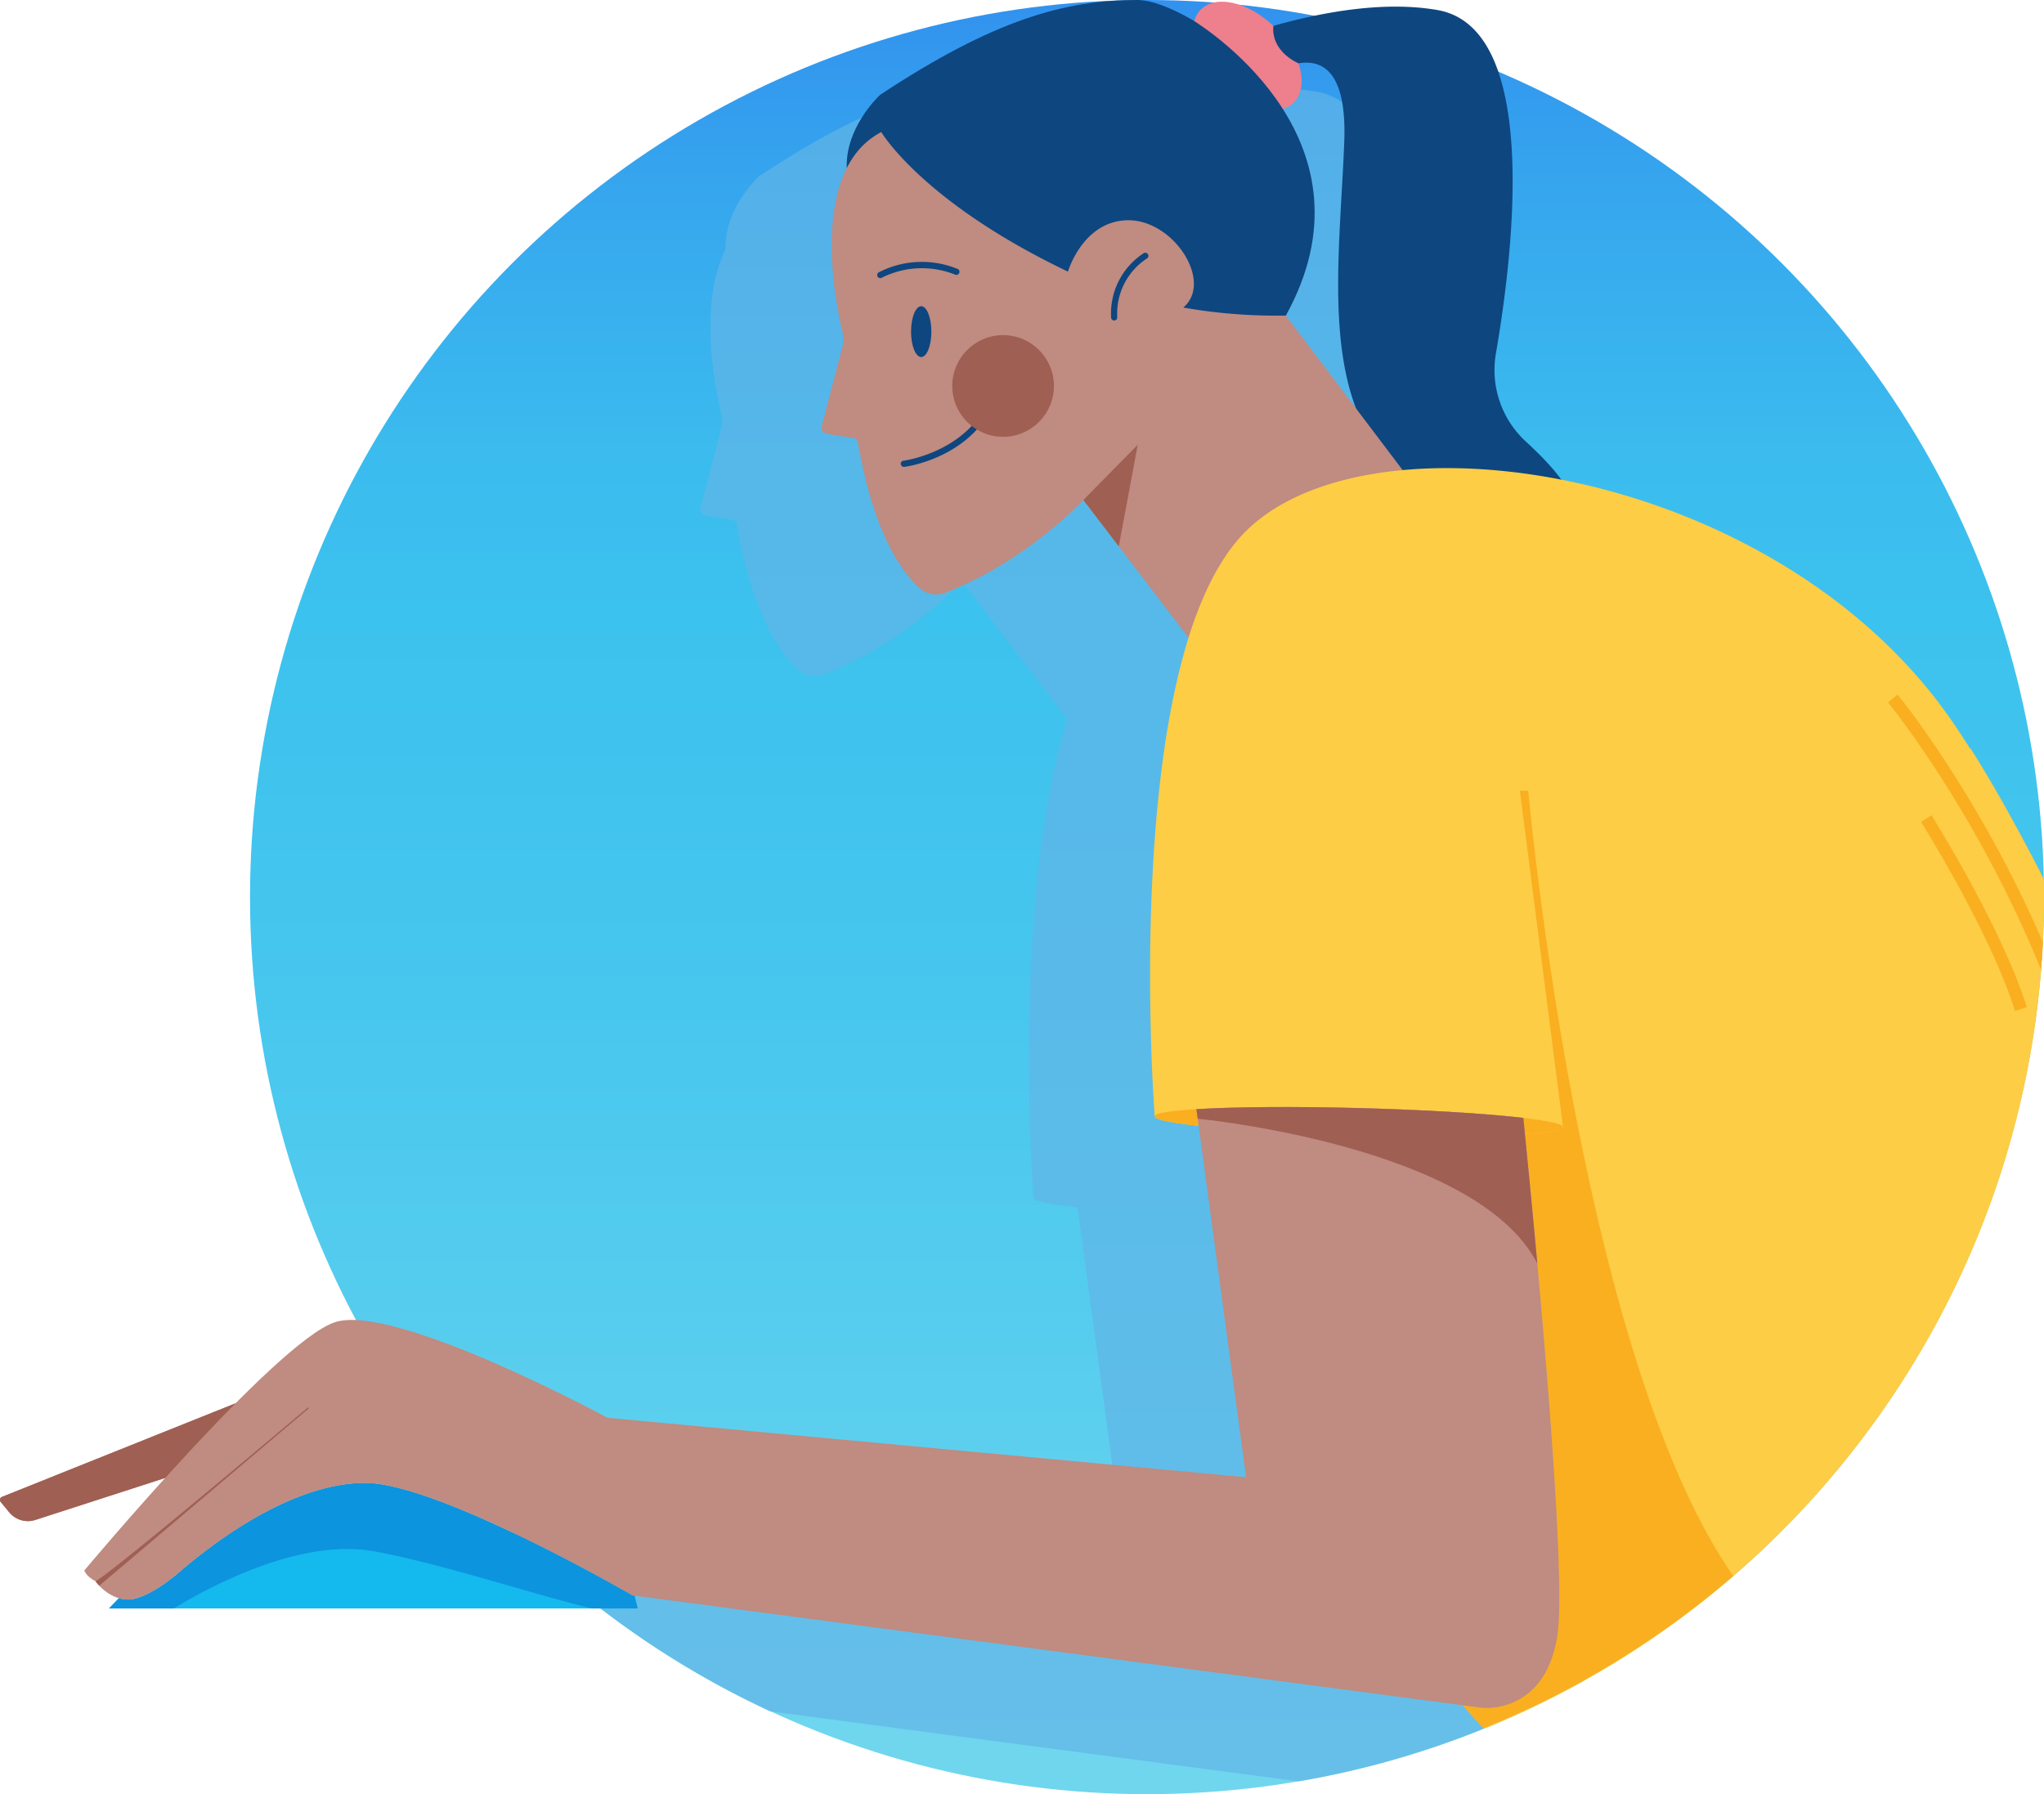
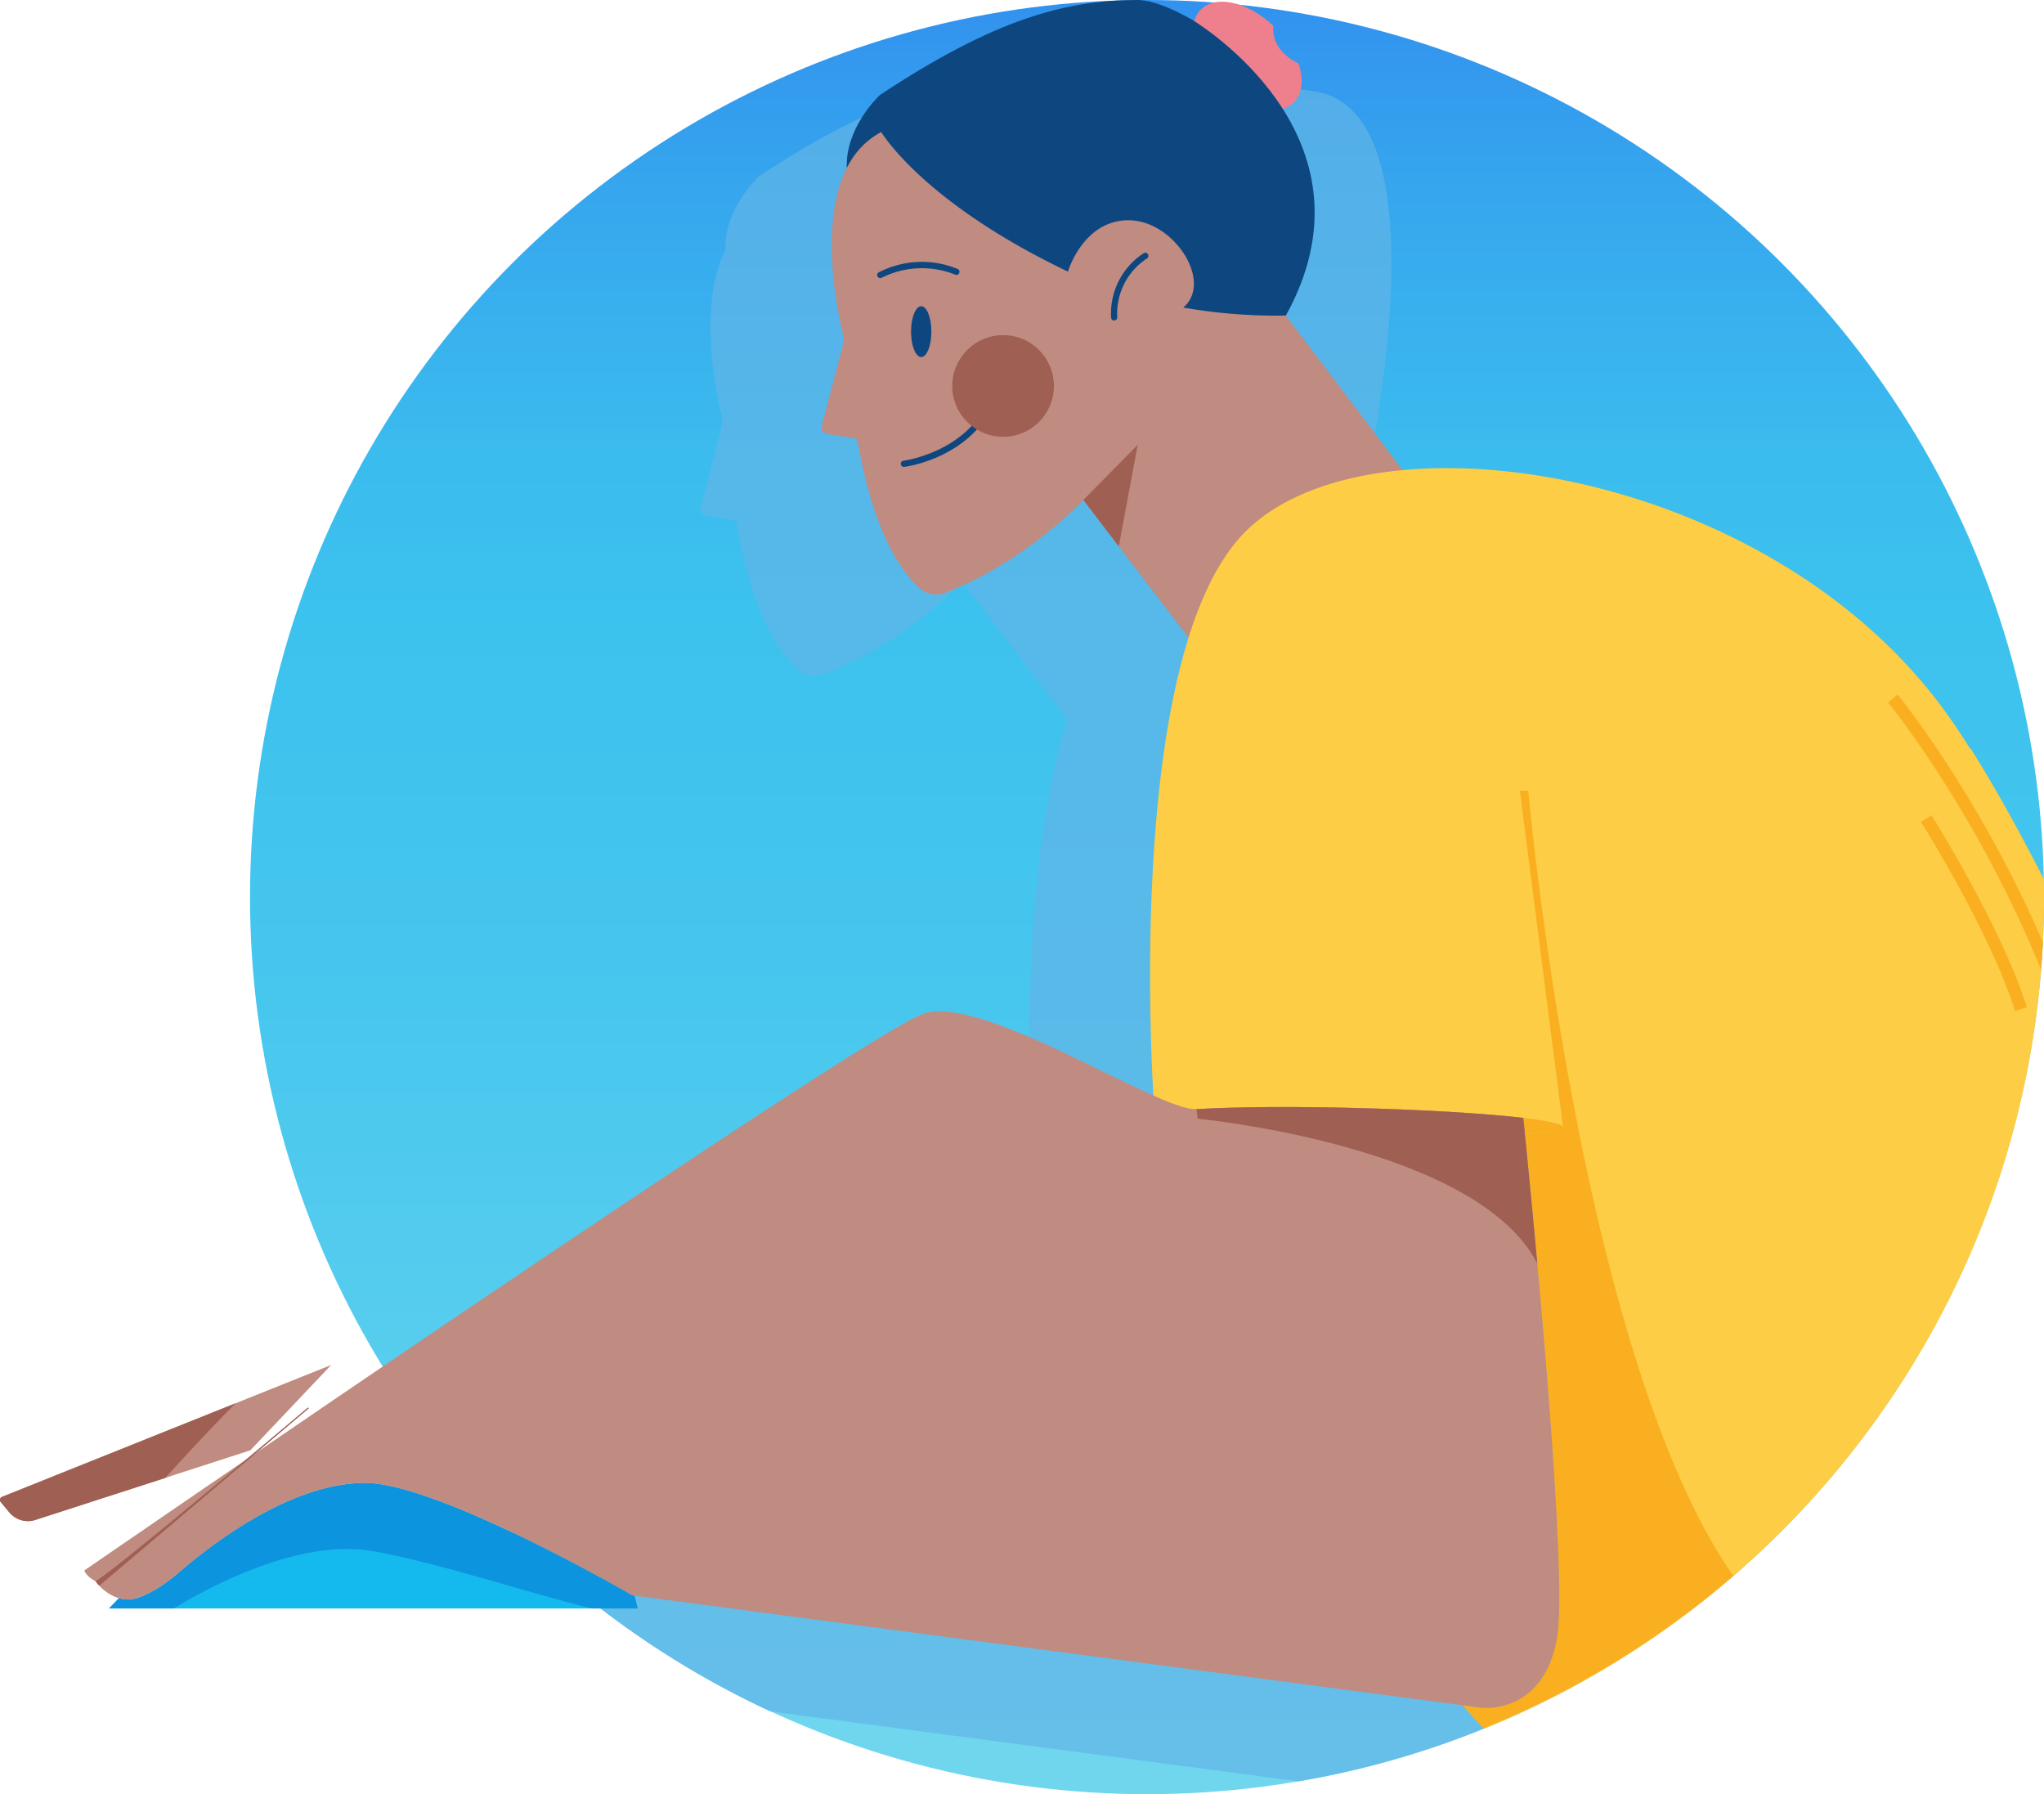
<svg xmlns="http://www.w3.org/2000/svg" viewBox="0 0 857.42 752.55">
  <defs>
    <style>
      .cls-1 {
        isolation: isolate;
      }

      .cls-2 {
        fill: url(#Dégradé_sans_nom_25);
      }

      .cls-3 {
        fill: #62b6e7;
        opacity: 0.7;
      }

      .cls-3, .cls-5 {
        mix-blend-mode: multiply;
      }

      .cls-4 {
        fill: #0e4680;
      }

      .cls-11, .cls-5 {
        fill: #fccd45;
      }

      .cls-5 {
        opacity: 0.75;
      }

      .cls-6 {
        fill: #ed808c;
      }

      .cls-7 {
        fill: #14b9ed;
      }

      .cls-8 {
        fill: #0c94de;
      }

      .cls-9 {
        fill: #c08b80;
      }

      .cls-10 {
        fill: #9f5f53;
      }

      .cls-12 {
        fill: #faaf20;
      }
    </style>
    <linearGradient id="Dégradé_sans_nom_25" data-name="Dégradé sans nom 25" x1="481.15" y1="752.55" x2="481.15" gradientUnits="userSpaceOnUse">
      <stop offset="0.03" stop-color="#6fd6ee" />
      <stop offset="0.25" stop-color="#57cdee" />
      <stop offset="0.5" stop-color="#43c5ee" />
      <stop offset="0.66" stop-color="#3cc2ee" />
      <stop offset="0.75" stop-color="#3bbbee" />
      <stop offset="0.89" stop-color="#36a7ee" />
      <stop offset="1" stop-color="#3292ee" />
    </linearGradient>
  </defs>
  <g class="cls-1">
    <g id="Calque_1" data-name="Calque 1">
      <g>
        <circle class="cls-2" cx="481.15" cy="376.27" r="376.27" />
        <path class="cls-3" d="M806.09,429.36h0q.46-9.37.48-18.86,0-3.79-.07-7.57c-10.72-20.9-21.1-39.6-30.76-54.81l-.16.12q-3.36-5.31-6.78-10.36c-38.39-56.54-103.67-90.57-164.73-102.51a116.28,116.28,0,0,0-14.82-15.91,40.79,40.79,0,0,1-12.6-37C584.22,138.68,595,45.85,552.08,38.43c-21.33-3.69-46.15.3-68.77,6.67-10.64-10.1-24.08-13.21-30.43-6.86a10.83,10.83,0,0,0-2.77,4.86l-.73-.46c-9.27-5.35-17.4-8.42-23.27-8.41-30.2,0-59.82,8.06-107.81,39.78-1.18,1.1-14.56,14.06-13.95,30.68-11.62,22.91-4.16,59.19-1.73,69.28a11.33,11.33,0,0,1-.07,5.55l-8.68,33.27a2.79,2.79,0,0,0,2.26,3.45L307.22,218a2.17,2.17,0,0,1,1.78,1.78c6.83,39.41,19.07,55.26,26.15,61.34a10.17,10.17,0,0,0,10.21,1.85c34.15-13,58.25-39,58.25-39l14.72,19.28,27.4,35.89,2,2.53c-23.86,76.27-14.2,200.78-14.2,200.78h0c0,1.34,6.89,2.75,18.48,4l19.89,147.36L204,628.9l-3.26-1.73A377.3,377.3,0,0,0,323,717.8l221.86,29.36A373.67,373.67,0,0,0,664.73,704.8l.12-.1q2.56-2,5.08-4.12l.64-.53A375.45,375.45,0,0,0,806.08,429.61C806.08,429.53,806.09,429.45,806.09,429.36ZM488.54,166.6c19.79-35.83,12.28-65.39-1.29-86.69a10.71,10.71,0,0,0,4.6-2.7c3.71-3.7,4.19-9.82,2-16.38C504.72,59,514.13,65.33,513,93.75c-1.47,38.32-7,80.43,4.93,111.76ZM599.15,732.21h0l.05-.11S599.17,732.18,599.15,732.21ZM602,723c.06-.28.11-.56.17-.84,0,.09,0,.18,0,.26Z" />
        <g>
-           <path class="cls-4" d="M503.74,55.29l10.56-10.6s52.07-50,49.59,14.83-16.56,140.41,61.65,156.42c53.08,10.87,33-13.76,14.56-30.71a40.79,40.79,0,0,1-12.6-36.95c7.57-43.83,18.35-136.66-24.57-144.08-56.36-9.74-137.08,34-137.08,34" />
          <path class="cls-5" d="M636.84,227.68c-5.66-2.06-13.85-8.71-25-20.32l3.74-3.6c13,13.56,19.72,17.84,23,19.05Z" />
          <path class="cls-6" d="M534.18,10.88C523.54.77,510.08-2.34,503.73,4c-6.53,6.53-3.09,20.54,7.67,31.3s24.78,14.2,31.3,7.68c3.71-3.71,4.19-9.83,2-16.39C532.41,20.65,534.14,11.09,534.18,10.88Z" />
          <path class="cls-7" d="M267.49,674.63l-1.3-5.31-.83-.11S184,622,153.18,622,89.63,647,75.46,659.19,54,670.92,54,670.92a14.43,14.43,0,0,1-4.09-.6l-4.18,4.31Z" />
          <path class="cls-8" d="M265.36,669.21S184,622,153.18,622,89.63,647,75.46,659.19,54,670.92,54,670.92a14.43,14.43,0,0,1-4.09-.6l-4.18,4.31H72.93c15.18-9.23,52.88-29.48,83.65-24,27,4.79,64.37,17.27,91.58,24h19.33l-1.3-5.31Z" />
          <path class="cls-4" d="M355.2,70.47c.65,17.38,49.23,55.21,49.23,55.21l122.3,47c.77-12.12,4.52-25.57,12.66-40.31,39.94-72.3-31.29-119.08-39.16-124C491,3.07,482.83,0,477,0c-30.2.05-59.82,8.07-107.81,39.78C368,40.88,354.59,53.85,355.2,70.47Z" />
          <path class="cls-9" d="M496.58,264.9l-42.12-55.17s-24.1,26-58.25,39A10.17,10.17,0,0,1,386,246.85c-7.08-6.08-19.32-21.92-26.15-61.33a2.17,2.17,0,0,0-1.78-1.79L347,182a2.79,2.79,0,0,1-2.26-3.45l8.68-33.26a11.37,11.37,0,0,0,.07-5.56c-3.1-12.87-14.39-68.34,16.19-84.34,0,0,17.15,29.3,78.3,58.54,0,0,6.32-21.52,25.38-21.55s35.72,25.85,23,36.62a227.16,227.16,0,0,0,43,3.36l70.53,93.25-103.54,52Z" />
          <polygon class="cls-10" points="477.25 186.56 454.46 209.73 469.3 229.16 477.25 186.56" />
          <path class="cls-4" d="M379.16,195.83a1.3,1.3,0,0,1-.16-2.59c.18,0,18.23-2.43,29.78-15.89a1.29,1.29,0,0,1,2,1.68c-12.22,14.25-30.65,16.69-31.43,16.79Z" />
          <path class="cls-4" d="M369.26,116.66a1.3,1.3,0,0,1-.65-2.42,39.4,39.4,0,0,1,33.08-1.43,1.29,1.29,0,0,1,.7,1.69,1.3,1.3,0,0,1-1.69.71,37.47,37.47,0,0,0-30.79,1.27A1.28,1.28,0,0,1,369.26,116.66Z" />
          <ellipse class="cls-4" cx="386.64" cy="138.5" rx="4.26" ry="10.66" transform="matrix(1, 0, 0, 1, -0.21, 0.6)" />
          <path class="cls-4" d="M467.37,134.43a1.29,1.29,0,0,1-1.28-1.16,30.18,30.18,0,0,1,13.56-27,1.3,1.3,0,1,1,1.44,2.16A27.59,27.59,0,0,0,468.66,133a1.29,1.29,0,0,1-1.15,1.42Z" />
          <circle class="cls-10" cx="420.78" cy="161.89" r="21.32" />
          <path class="cls-11" d="M570.13,464.77c28.29.75,53.32,2.32,68.87,4.14,3.46,34.17,11.24,114.24,14,168.32q.23,4.23.4,8.25a1.09,1.09,0,0,0,0,.18c.16,3.78.3,7.39.4,10.81,0,.65,0,1.29,0,1.92,0,1.35.07,2.67.1,4,0,.9,0,1.79,0,2.66,0,.7,0,1.4,0,2.08,0,1.3,0,2.57,0,3.78,0,.48,0,.93,0,1.4,0,1.13,0,2.23-.05,3.27,0,.28,0,.57,0,.85,0,1.17-.08,2.27-.13,3.31,0,.27,0,.54,0,.8-.06,1.06-.13,2.06-.22,3,0,.18,0,.35-.05.53-.1.94-.21,1.82-.33,2.58-.21,1.27-.46,2.47-.73,3.64l-.24,1q-.33,1.35-.72,2.61c-.08.24-.15.5-.22.73-.34,1-.7,2-1.08,3L650,698c-.33.78-.67,1.52-1,2.23-.11.23-.22.45-.34.66-.41.78-.84,1.54-1.29,2.25a.67.67,0,0,1-.07.11c-.49.77-1,1.48-1.51,2.16-.1.14-.21.27-.32.4-.44.56-.88,1.09-1.34,1.59l-.29.31c-.55.6-1.12,1.16-1.69,1.67a28.26,28.26,0,0,1-20.35,7l-7.9-1c2.75,3.35,5.66,6.6,8.7,9.7,137.73-55.9,234.85-191,234.85-348.77q0-3.79-.07-7.57c-10.72-20.9-21.1-39.6-30.76-54.81l-.16.12c-2.24-3.54-4.5-7-6.78-10.35-74.22-109.31-248.92-134.53-299.37-78.48s-35.94,243-35.94,243l18,.28-.44-3.26C517.55,464.27,542.28,464,570.13,464.77Z" />
          <path class="cls-12" d="M727.07,661c-64.84-93-86-329.36-86-329.36h-3.51l18.1,141.05L639.21,471c0,.11,0,.23,0,.33.11,1.1.22,2.2.33,3.37,0,.16,0,.33,0,.48.2,2,.41,4.06.62,6.23.07.73.15,1.45.22,2.2.09.95.19,1.92.29,2.9.08.83.16,1.68.24,2.53s.19,1.93.29,2.93.21,2.21.32,3.32c.17,1.73.34,3.48.51,5.27.08.85.16,1.7.25,2.57.11,1.19.22,2.39.34,3.6.08.89.17,1.78.25,2.68.13,1.28.25,2.57.37,3.88l.18,1.88q.36,3.84.72,7.83l.24,2.58c.13,1.41.26,2.84.39,4.27.08.83.15,1.68.23,2.52.14,1.5.27,3,.41,4.52l.09,1.08c.3,3.27.59,6.58.88,9.91.06.64.11,1.28.17,1.92.15,1.68.29,3.36.44,5l.15,1.83q.74,8.58,1.44,17.22c0,.32.05.65.08,1,.15,1.9.3,3.78.45,5.67,0,.34.06.69.08,1,.48,6,.94,12,1.36,17.88,0,.16,0,.32,0,.48.14,1.89.27,3.76.4,5.63,0,.31,0,.62.07.93.41,5.82.78,11.52,1.12,17l0,.41c.11,1.78.21,3.53.31,5.26,0,.29,0,.57,0,.85.15,2.54.28,5,.41,7.46l0,.77c.12,2.26.23,4.48.32,6.64l0,.53a1.09,1.09,0,0,0,0,.18l.06,1.45c0,1,.08,2,.12,3l0,.78c.16,4.33.28,8.4.35,12.16,0,.4,0,.79,0,1.18,0,1.07,0,2.13,0,3.15,0,.07,0,.15,0,.22v.67c0,1.33,0,2.64,0,3.87v.37c0,.14,0,.28,0,.43s0,.31,0,.47c0,1.07,0,2.15-.06,3.13v.18c0,.36,0,.69,0,1,0,.1,0,.18,0,.28,0,.76-.06,1.54-.1,2.24,0,.09,0,.18,0,.27,0,.56-.08,1-.12,1.57v.17c0,.43-.07.87-.1,1.28,0,.15,0,.3-.05.45-.09.92-.2,1.78-.32,2.53-.31,1.86-.7,3.57-1.13,5.21-.17.65-.34,1.29-.53,1.9h0a41.63,41.63,0,0,1-1.49,4.14,1.22,1.22,0,0,1-.07.17c-.25.57-.51,1.11-.77,1.65a34.14,34.14,0,0,1-2.39,4.21h0c-.26.37-.51.74-.77,1.09h0c-.25.34-.5.67-.75,1h0c-.51.64-1,1.25-1.57,1.82s-1.08,1.1-1.63,1.6a28.26,28.26,0,0,1-20.35,7l-7.9-1c2.75,3.35,5.66,6.6,8.7,9.7A376.18,376.18,0,0,0,727.07,661Z" />
          <ellipse class="cls-11" cx="569.98" cy="470.47" rx="5.7" ry="85.67" transform="translate(84.65 1027.85) rotate(-88.49)" />
          <ellipse class="cls-12" cx="569.98" cy="470.47" rx="5.7" ry="85.67" transform="translate(84.65 1027.85) rotate(-88.49)" />
          <path class="cls-9" d="M138.93,572.52.85,627.83A1.36,1.36,0,0,0,.31,630l3.54,4.3a10.18,10.18,0,0,0,11,3.22L105,608.32" />
-           <path class="cls-9" d="M639,468.91c-15.55-1.82-40.58-3.39-68.87-4.14-27.85-.73-52.58-.5-68.26.46L522.71,619.6,254.85,594.67s-89.45-48.39-114.38-40.08S35.38,658.7,35.38,658.7s.49,2.28,4.72,4.57c0,0,5.22,7.65,13.85,7.65,0,0,7.33.49,21.51-11.73S122.38,622,153.18,622s112.18,47.17,112.18,47.17l356.41,47.17s26.07,2.93,31.45-29.81C657.66,659.53,643.92,517.6,639,468.91Z" />
+           <path class="cls-9" d="M639,468.91c-15.55-1.82-40.58-3.39-68.87-4.14-27.85-.73-52.58-.5-68.26.46s-89.45-48.39-114.38-40.08S35.38,658.7,35.38,658.7s.49,2.28,4.72,4.57c0,0,5.22,7.65,13.85,7.65,0,0,7.33.49,21.51-11.73S122.38,622,153.18,622s112.18,47.17,112.18,47.17l356.41,47.17s26.07,2.93,31.45-29.81C657.66,659.53,643.92,517.6,639,468.91Z" />
          <path class="cls-10" d="M570.13,464.77c-27.85-.73-52.58-.5-68.26.46l.54,4S619.66,480.43,644.87,530c-2.26-24.85-4.44-46.94-5.87-61.12C623.45,467.09,598.42,465.52,570.13,464.77Z" />
          <path class="cls-10" d="M41.64,665.11l87.91-74.42-.36-.36s-78.7,66.56-89.08,72.94A16.15,16.15,0,0,0,41.64,665.11Z" />
          <path class="cls-12" d="M856.94,395.14C830,332.87,796.42,291.82,796,291.32l-4,3.3c.43.52,36.94,45.23,64.18,112.09C856.49,402.87,856.75,399,856.94,395.14Z" />
          <path class="cls-12" d="M845.25,424c-10.51-33.38-39.13-78.82-39.42-79.27l4.38-2.78c.3.47,29.27,46.46,40,80.49Z" />
          <path class="cls-10" d="M98.85,588.57l-98,39.26A1.36,1.36,0,0,0,.31,630l3.54,4.3a10.18,10.18,0,0,0,11,3.22l54.48-17.61C78.63,609.59,88.89,598.6,98.85,588.57Z" />
        </g>
      </g>
    </g>
  </g>
</svg>